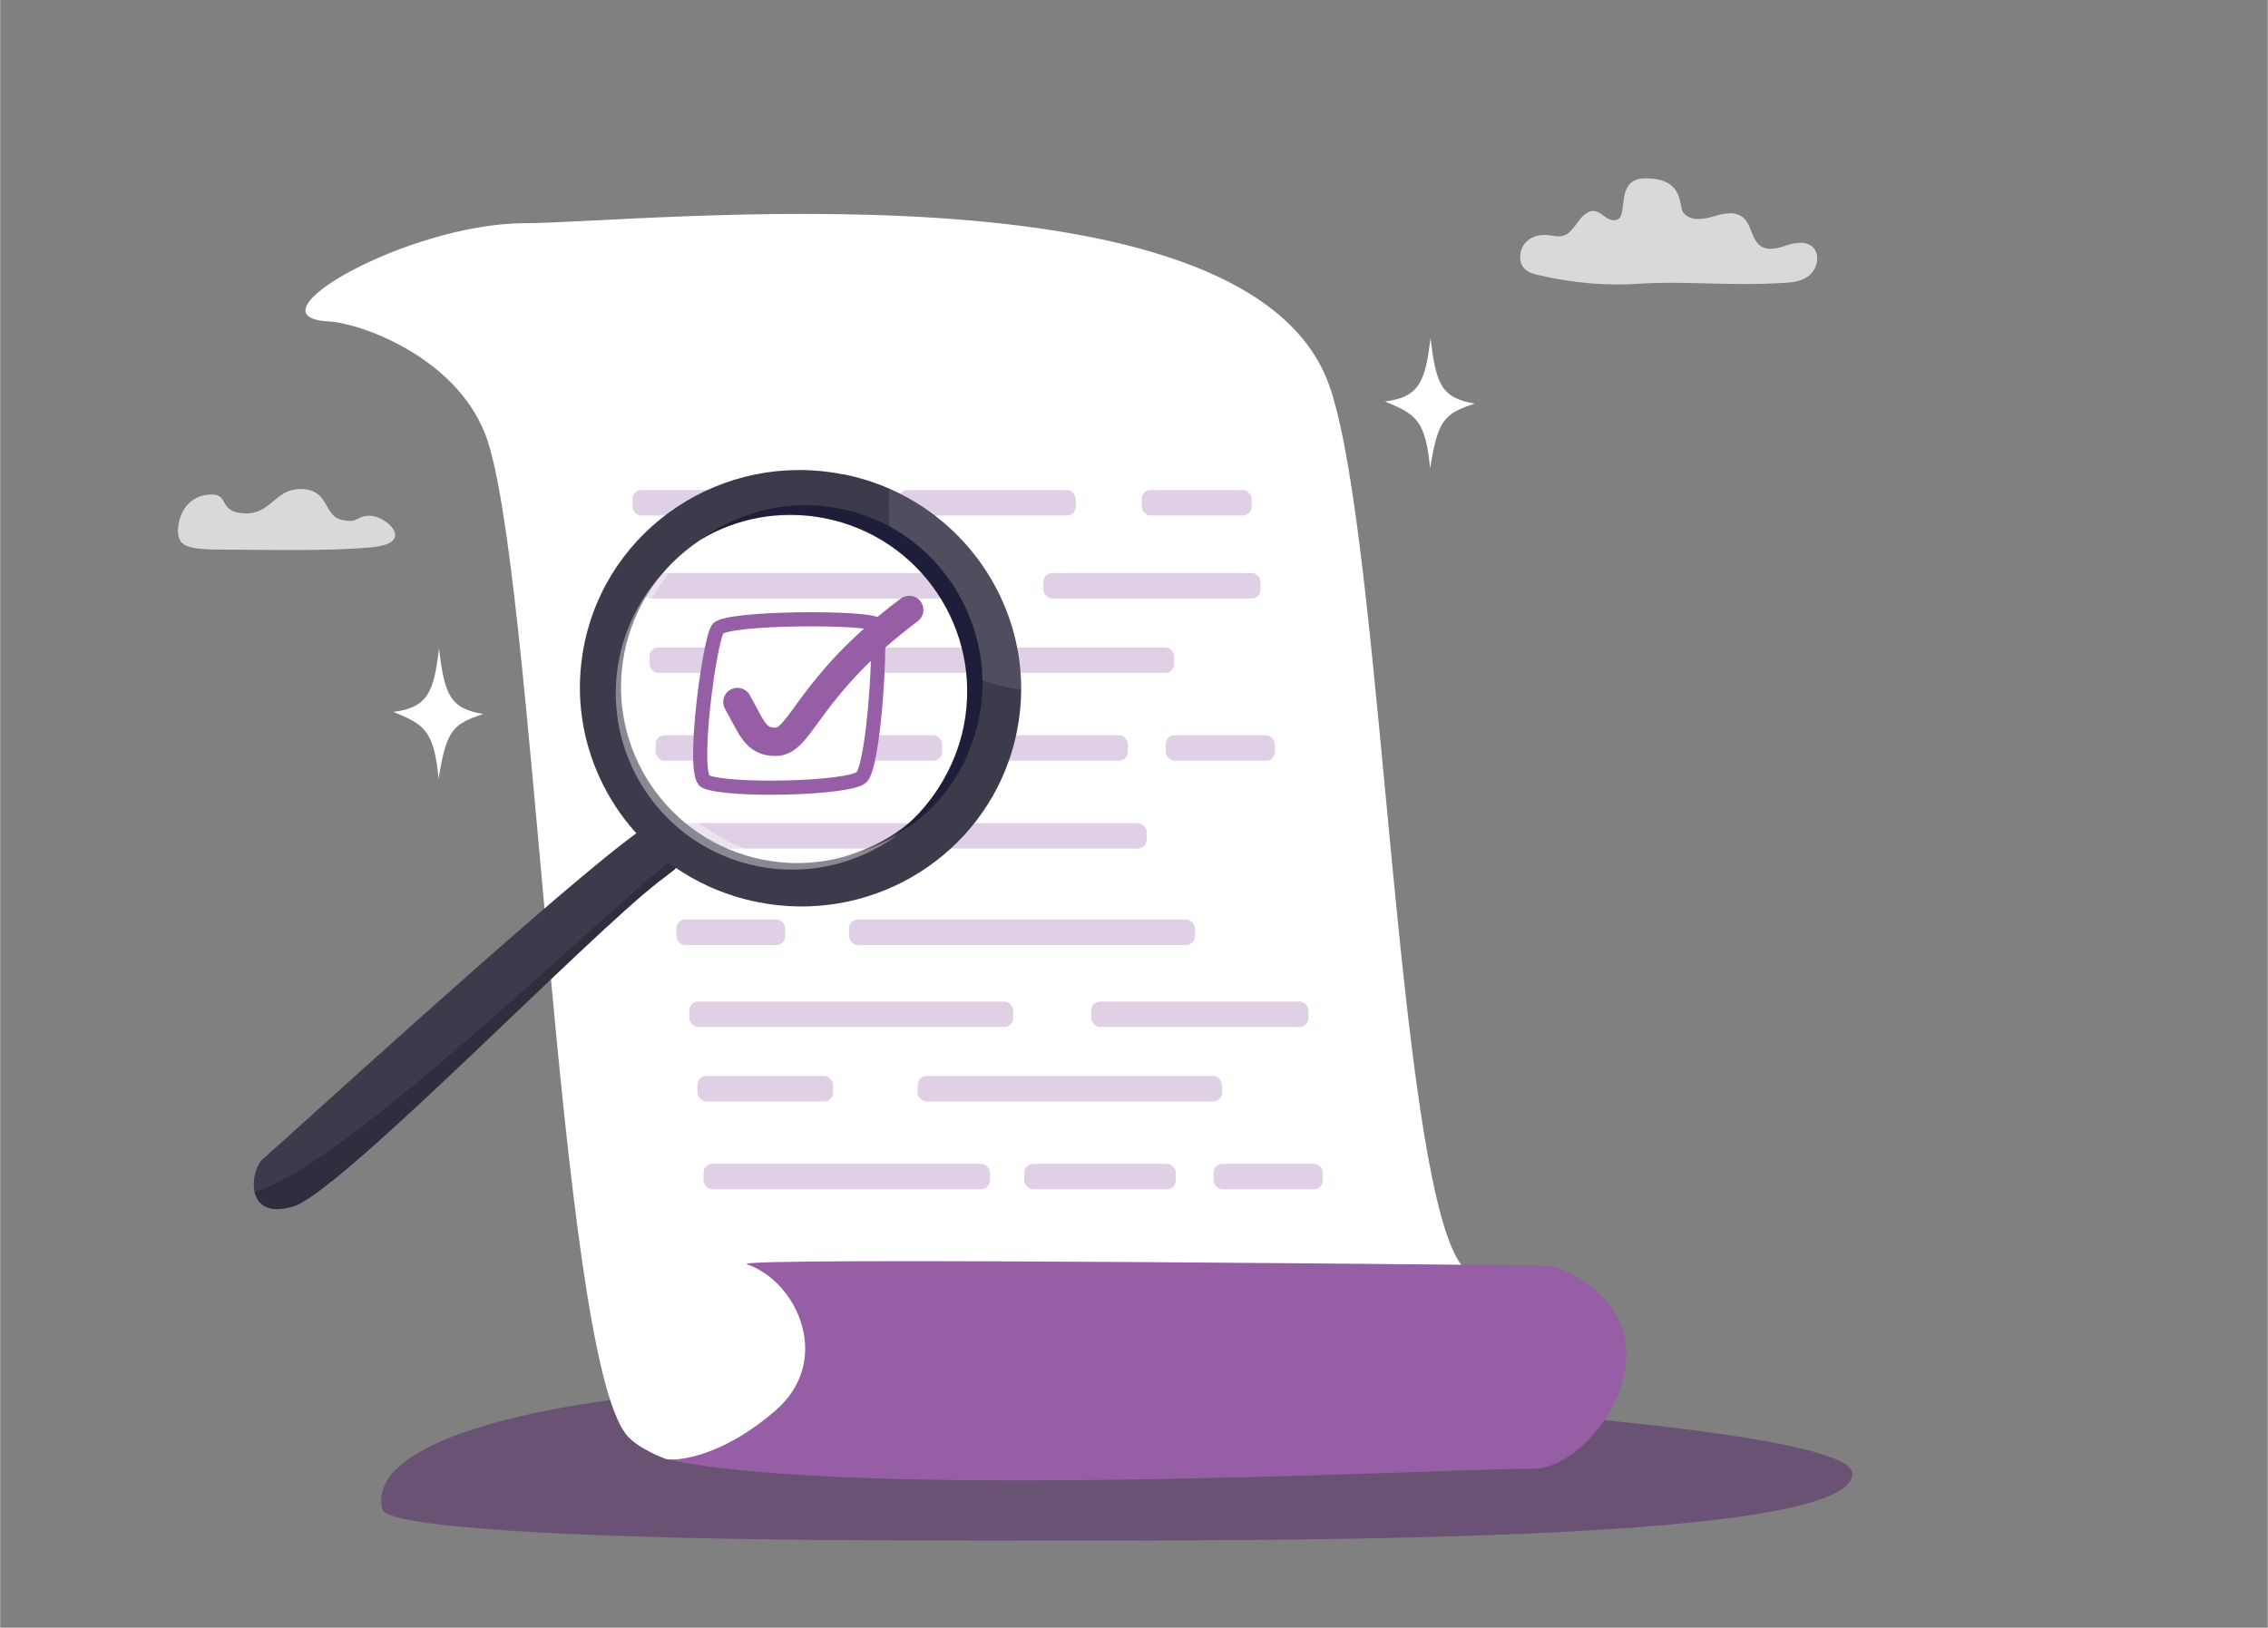
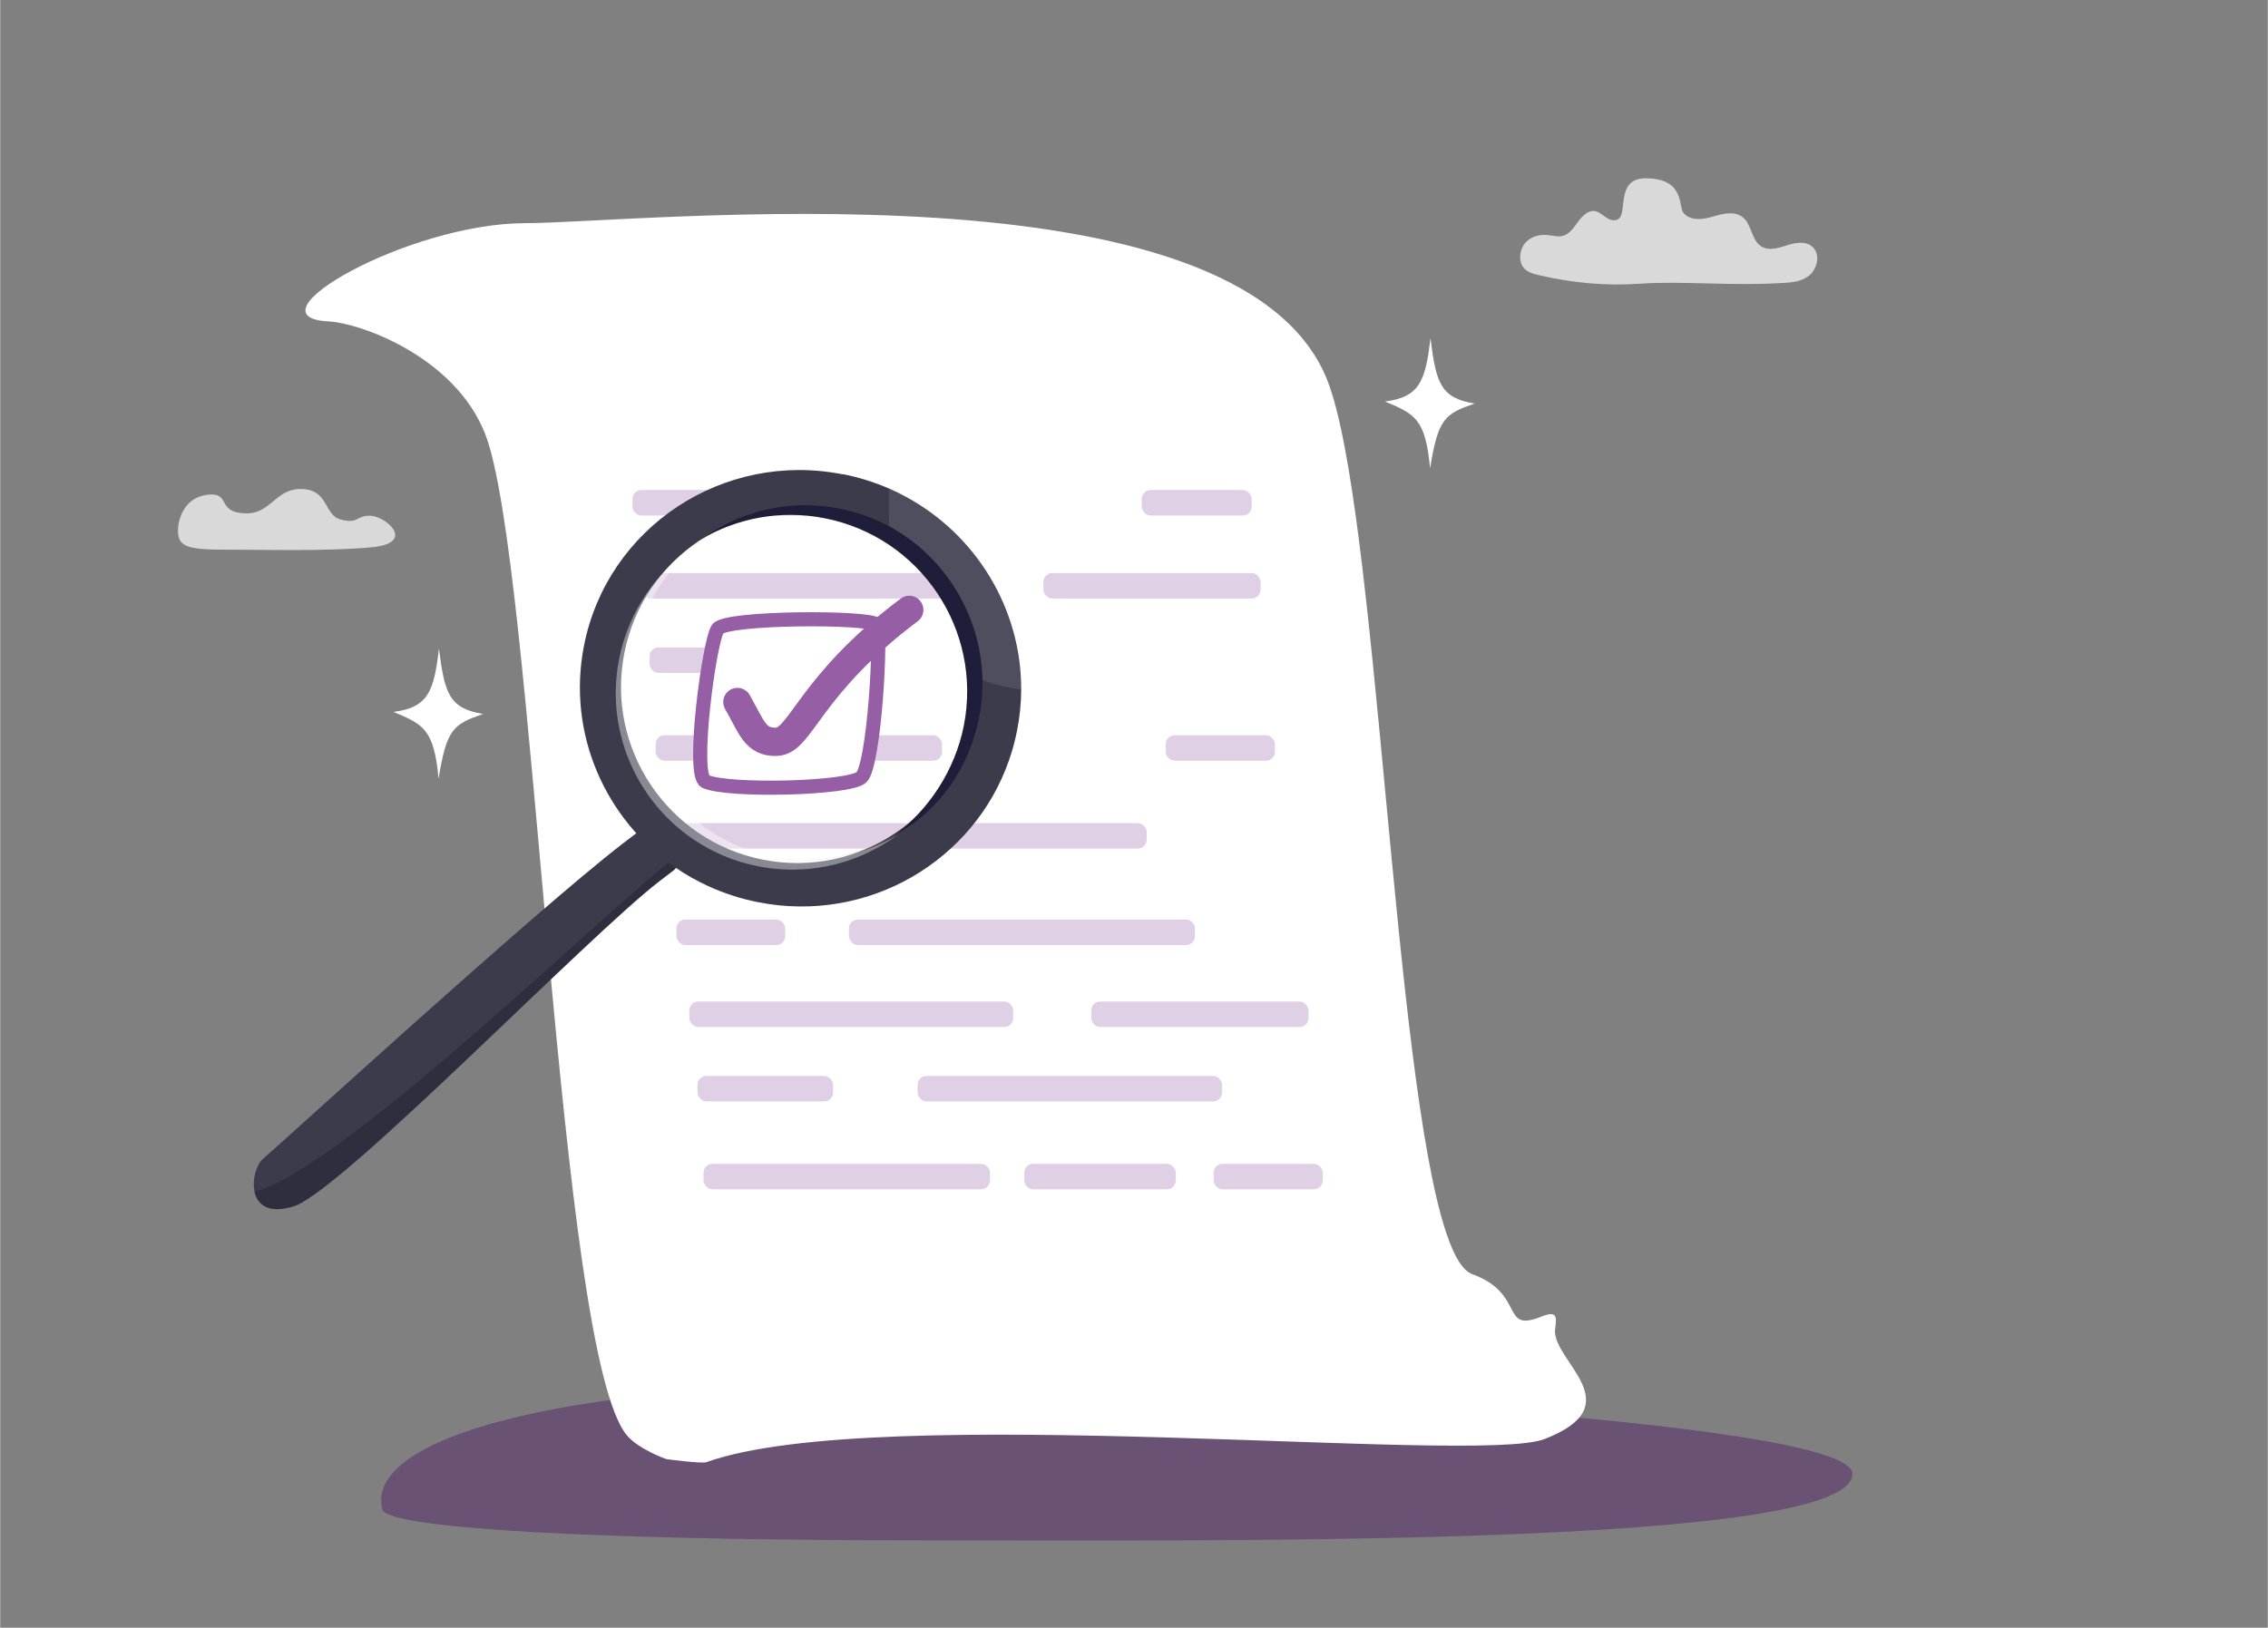
<svg xmlns="http://www.w3.org/2000/svg" width="1400px" height="1005px" id="Layer_1" version="1.1" viewBox="0 0 2409.4 1729.9">
  <rect x="0" y="0" width="2409.4" height="1729.9" fill="#808080" stroke="none" />
  <path d="M1968,1566.4c0,78.3-671.2,70.7-988.1,70.7s-568.1-11-573.8-32.9c-20-77,197.7-132.7,514.6-132.7s1047.3,37.1,1047.3,94.8Z" fill="#532567" opacity=".5" />
  <path d="M1652,1413.2c-2.5,33.7,82.5,79.9-11,116.2-72.1,28-707.7-40.7-890.7,24.6-5.1,1.8-42.4-3.2-42.7-3.3,0,0-29-10.2-41.6-25.1-74.5-88-98.2-930.3-150.7-1064.4-32.3-82.4-133.2-118-166.3-119.6-89.5-4.5,84.2-104.1,208.3-104.4,124.1-.3,757.8-70.1,852.5,166.2,53.6,133.9,69.7,737.5,126.8,907.3,8.2,24.4,17.3,39.8,27.6,43.5,57.2,20.8,29.1,63,73.6,45,19.2-7.8,15,3.9,14.3,14.1Z" fill="#fff" />
  <g opacity=".9">
    <g opacity=".4">
      <rect x="671.8" y="520.8" width="204.1" height="27.1" rx="9.4" ry="9.4" fill="#965ea5" opacity=".8" />
-       <rect x="954.6" y="520.8" width="188.2" height="27.1" rx="9.4" ry="9.4" fill="#965ea5" opacity=".8" />
      <rect x="1212.9" y="520.8" width="116.8" height="27.1" rx="9.4" ry="9.4" fill="#965ea5" opacity=".8" />
      <rect x="681.3" y="609" width="344.1" height="27.1" rx="9.4" ry="9.4" fill="#965ea5" opacity=".8" />
      <rect x="1108.4" y="609" width="230.8" height="27.1" rx="9.4" ry="9.4" fill="#965ea5" opacity=".8" />
      <rect x="690" y="688.1" width="144.1" height="27.1" rx="9.4" ry="9.4" fill="#965ea5" opacity=".8" />
-       <rect x="923.9" y="688.1" width="323.4" height="27.1" rx="9.4" ry="9.4" fill="#965ea5" opacity=".8" />
      <rect x="696.4" y="781.4" width="304.4" height="27.1" rx="9.4" ry="9.4" fill="#965ea5" opacity=".8" />
-       <rect x="1037.2" y="781.4" width="161" height="27.1" rx="9.4" ry="9.4" fill="#965ea5" opacity=".8" />
      <rect x="1238.4" y="781.4" width="116" height="27.1" rx="9.4" ry="9.4" fill="#965ea5" opacity=".8" />
      <rect x="732.2" y="1064.4" width="344.1" height="27.1" rx="9.4" ry="9.4" fill="#965ea5" opacity=".8" />
      <rect x="1159.3" y="1064.4" width="230.8" height="27.1" rx="9.4" ry="9.4" fill="#965ea5" opacity=".8" />
      <rect x="740.9" y="1143.5" width="144.1" height="27.1" rx="9.4" ry="9.4" fill="#965ea5" opacity=".8" />
      <rect x="974.8" y="1143.5" width="323.4" height="27.1" rx="9.4" ry="9.4" fill="#965ea5" opacity=".8" />
      <rect x="747.3" y="1236.9" width="304.4" height="27.1" rx="9.4" ry="9.4" fill="#965ea5" opacity=".8" />
      <rect x="1088.1" y="1236.9" width="161" height="27.1" rx="9.4" ry="9.4" fill="#965ea5" opacity=".8" />
      <rect x="1289.3" y="1236.9" width="116" height="27.1" rx="9.4" ry="9.4" fill="#965ea5" opacity=".8" />
      <rect x="708.2" y="874.8" width="510" height="27.1" rx="9.4" ry="9.4" fill="#965ea5" opacity=".8" />
      <rect x="718.5" y="977.3" width="115.6" height="27.1" rx="9.4" ry="9.4" fill="#965ea5" opacity=".8" />
      <rect x="901.8" y="977.3" width="367.7" height="27.1" rx="9.4" ry="9.4" fill="#965ea5" opacity=".8" />
    </g>
  </g>
-   <path d="M1648.5,1345.1c153.9,57.3,48,216.7-19.9,215.9-77.3-.9-723.1,34.4-921-10.3,9.3,2.1,57.3-.5,116.3-51.7,61-52.9,23.5-136.8-30.4-155.3-24-8.3,845.1,1.5,855,1.4Z" fill="#965ea5" />
  <g>
-     <path d="M270.2,1266.6c3,13.7,14.8,23.9,41.9,15.4.7-.2,1.4-.5,2.2-.8,56.4-23.6,310-286.1,386.3-344.8,2.8-2.1,5.2-4,7.3-5.6,2.5-1.9,4.5-3.5,5.9-4.5.8-.6,1.4-1.1,1.8-1.4.1,0,.2-.1.3-.2,3.4-2.4,3.5-7.6,1.6-13.6,0,0,0-.1,0-.2-2-6.1-6.2-13.2-11.1-19-7.9-9.4-17.9-15.8-24.5-10.9-.2.2-.6.4-1,.7,0,0-.2.1-.2.2-2.7,2-9.2,6.9-18.8,14.3-95.7,73.9-364.8,320.4-382.4,335.2-7.1,5.9-12.1,22.1-9.2,35.2Z" fill="#3b3b4c" />
+     <path d="M270.2,1266.6c3,13.7,14.8,23.9,41.9,15.4.7-.2,1.4-.5,2.2-.8,56.4-23.6,310-286.1,386.3-344.8,2.8-2.1,5.2-4,7.3-5.6,2.5-1.9,4.5-3.5,5.9-4.5.8-.6,1.4-1.1,1.8-1.4.1,0,.2-.1.3-.2,3.4-2.4,3.5-7.6,1.6-13.6,0,0,0-.1,0-.2-2-6.1-6.2-13.2-11.1-19-7.9-9.4-17.9-15.8-24.5-10.9-.2.2-.6.4-1,.7,0,0-.2.1-.2.2-2.7,2-9.2,6.9-18.8,14.3-95.7,73.9-364.8,320.4-382.4,335.2-7.1,5.9-12.1,22.1-9.2,35.2" fill="#3b3b4c" />
    <path d="M270.2,1266.6c3,13.7,14.8,23.9,41.9,15.4.7-.2,1.4-.5,2.2-.8,56.4-23.6,310-286.1,386.3-344.8,6.2-4.8,10.7-8.2,13.2-10.1.8-.6,1.4-1.1,1.8-1.4.1,0,.2-.1.3-.2,3.5-2.4,3.5-7.7,1.5-13.8-71.1,53.9-352.2,330.4-447.2,355.7Z" fill="#12121f" opacity=".3" />
    <path d="M661.8,896.2c11,8.2,31.8,27.8,46.1,34.6,2.5-1.9,4.5-3.5,5.9-4.5.8-.6,1.4-1.1,1.8-1.4.1,0,.2-.1.3-.2,3.4-2.4,3.5-7.6,1.6-13.6l-32.7-27.8-4.2-1.4c-2.7,2-9.2,6.9-18.8,14.3Z" fill="#12121f" opacity="0" />
    <g>
      <path d="M895.2,503.9c17.3,3.4,33.8,8.6,49.4,15.4,6,2.6,11.8,5.4,17.4,8.5,75.1,40.5,123.1,119.4,122.8,205.2,0,14.4-1.5,29-4.4,43.7-2.1,10.7-4.9,21-8.4,31-37.3,107.7-150.2,174.1-266.5,151.2-18.9-3.7-36.8-9.6-53.6-17.3-11.9-5.5-23.3-11.9-33.9-19.2-74.8-51-116.1-142.6-97.7-236.2,24.7-125.6,147.8-207.2,274.8-182.1ZM810.6,913.7c101.3,20,199.7-46,219.7-147.4,20-101.3-46-199.7-147.4-219.7-101.3-20-199.7,46-219.7,147.4-20,101.3,46,199.7,147.4,219.7Z" fill="#3b3b4c" />
      <path d="M944.5,519.3c-.7,19.4-.5,40.8,2.1,62.4.4.2.7.5,1.1.7.4.2.7.5,1.1.7.4.2.7.5,1.1.7.8.5,1.5,1,2.3,1.5.3.2.7.4,1,.7.4.2.7.5,1.1.7.3.2.6.4.9.6,1,.7,1.9,1.3,2.9,2,.5.4,1,.7,1.5,1.1,1.1.8,2.1,1.6,3.2,2.4.3.2.6.5,1,.8.7.5,1.4,1.1,2,1.6.3.3.7.5,1,.8.5.4.9.7,1.4,1.1.5.4,1,.9,1.5,1.3,0,0,0,0,0,0,.5.4,1,.9,1.5,1.3.5.4.9.8,1.4,1.2.4.4.8.7,1.2,1.1.2.2.4.4.7.6.3.3.6.6.9.9.3.3.6.6.9.9,1.3,1.2,2.5,2.4,3.8,3.7.2.2.5.5.7.7.4.4.8.8,1.2,1.2.4.5.9.9,1.3,1.4.4.4.8.8,1.2,1.3,1.2,1.3,2.3,2.5,3.4,3.8.3.4.7.8,1,1.2.4.5.9,1,1.3,1.5.4.4.7.9,1.1,1.3.3.3.5.6.8.9.4.5.7.9,1.1,1.4.3.4.7.9,1,1.3.4.5.7,1,1.1,1.4.2.2.4.5.5.7.6.8,1.2,1.6,1.7,2.4.2.3.5.7.7,1,1,1.5,2,2.9,3,4.4.2.3.4.6.6.9.2.4.5.7.7,1.1.2.3.4.6.6.9.2.4.5.7.7,1.1.3.4.5.8.8,1.3,0,0,0,0,0,.1.2.3.4.6.5.9.9,1.5,1.8,3,2.7,4.5.1.2.3.5.4.7.3.5.5.9.8,1.4.3.6.7,1.2,1,1.8.3.5.5,1,.8,1.5.3.5.5,1,.8,1.6.1.3.3.5.4.8,0,.1.1.2.2.3.2.5.5,1,.7,1.4.3.6.6,1.3.9,1.9.5,1.1,1,2.2,1.5,3.3.2.4.3.8.5,1.2.8,1.7,1.5,3.5,2.2,5.3.2.6.5,1.2.7,1.8.3.7.5,1.3.7,2,.2.7.5,1.3.7,2,.2.7.5,1.3.7,2,0,0,0,0,0,.1.2.6.4,1.2.6,1.8.2.7.4,1.4.7,2,.4,1.2.7,2.3,1.1,3.5,0,.2.1.4.2.6.4,1.3.8,2.6,1.1,4,.2.7.4,1.4.5,2,.2.7.3,1.4.5,2.1,0,0,0,0,0,0,.1.6.3,1.1.4,1.7.2.8.4,1.6.5,2.4.1.7.3,1.4.4,2.1.2.8.3,1.5.4,2.3.1.6.2,1.1.3,1.7,0,.2,0,.3,0,.5,0,.5.2.9.2,1.4,0,.2,0,.5.1.8.2,1.3.4,2.6.6,3.9,0,.7.2,1.4.3,2.1,0,.6.1,1.1.2,1.7,0,.2,0,.5,0,.7,0,.6.1,1.2.2,1.8,0,0,0,0,0,0,0,.7.1,1.4.2,2.1,0,.6.1,1.2.1,1.8,15.5,7.5,33.7,13,55,15.9.3-85.8-47.7-164.6-122.8-205.2-5.7-3.1-11.5-5.9-17.4-8.5Z" fill="#fff" opacity=".1" />
      <path d="M670.1,689.1c-17.7,90.1,31.8,177.8,113.7,211.2,7.5,3,15.4,5.6,23.4,7.6l34.9-1,8.3,5.3c-.7.5-1.5,1-2.5,1.6,36.9,1.2,72.3-8.5,102.6-26.7-3.3,2.4-6.6,4.8-10.1,7,12.8-6.5,24.8-14.4,35.8-23.5,23.3-19.4,42.1-44.6,54-73.9,0-.1,0-.2.1-.3,4.4-10.9,7.8-22.3,10.2-34.3,3.3-16.9,4.3-33.7,3.1-50.1,0-.7,0-1.3-.2-2,0-.8-.1-1.5-.2-2.3,0,0,0,0,0,0,0-.7-.1-1.3-.2-2,0-.3,0-.5,0-.8,0-.6-.1-1.2-.2-1.8,0-.8-.2-1.5-.3-2.3-.2-1.4-.4-2.8-.6-4.2,0-.3,0-.6-.1-.8,0-.5-.2-1-.2-1.5,0-.2,0-.4,0-.6-.1-.6-.2-1.2-.3-1.8-.1-.8-.3-1.7-.5-2.5-.1-.7-.3-1.5-.5-2.2-.2-.9-.4-1.7-.6-2.6-.1-.6-.3-1.2-.4-1.9,0,0,0,0,0,0-.2-.7-.4-1.5-.5-2.2-.2-.7-.4-1.5-.6-2.2-.4-1.4-.8-2.9-1.2-4.3,0-.2-.1-.5-.2-.7-.4-1.3-.7-2.5-1.1-3.8-.2-.7-.5-1.5-.7-2.2-.2-.7-.4-1.3-.7-2,0,0,0,0,0-.1-.2-.7-.5-1.4-.7-2.1-.3-.7-.5-1.4-.8-2.1-.3-.7-.5-1.4-.8-2.1-.3-.7-.5-1.3-.8-2-.8-1.9-1.5-3.8-2.4-5.7-.2-.4-.4-.8-.6-1.3-.5-1.2-1.1-2.4-1.6-3.6-.3-.7-.6-1.4-1-2.1-.3-.5-.5-1-.8-1.6,0-.1-.1-.2-.2-.4-.1-.3-.3-.6-.4-.8-.3-.6-.6-1.1-.9-1.7-.3-.5-.6-1.1-.8-1.6-.3-.7-.7-1.3-1.1-2-.3-.5-.6-1-.8-1.5-.1-.3-.3-.5-.4-.8-.9-1.7-1.9-3.3-2.9-4.9-.2-.3-.4-.7-.6-1,0,0,0-.1,0-.2-.3-.5-.6-.9-.9-1.4-.2-.4-.5-.8-.7-1.2-.2-.3-.4-.6-.6-1-.2-.4-.5-.8-.7-1.2-.2-.3-.4-.6-.6-1-1.1-1.6-2.1-3.2-3.3-4.8-.2-.4-.5-.7-.8-1.1-.6-.9-1.2-1.7-1.9-2.6-.2-.3-.4-.5-.6-.8-.4-.5-.8-1-1.2-1.6-.4-.5-.7-.9-1.1-1.4-.4-.5-.8-1-1.2-1.5-.3-.3-.5-.7-.8-1-.4-.5-.8-.9-1.1-1.4-.5-.6-.9-1.1-1.4-1.6-.4-.4-.7-.8-1.1-1.3-1.2-1.4-2.4-2.8-3.7-4.2-.4-.5-.8-.9-1.3-1.4-.5-.5-.9-1-1.4-1.5-.4-.4-.8-.9-1.3-1.3-.3-.3-.5-.5-.8-.8-1.3-1.4-2.7-2.7-4-4-.3-.3-.7-.6-1-1-.3-.3-.7-.6-1-1-.2-.2-.5-.4-.7-.7-.4-.4-.9-.8-1.3-1.2-.5-.5-1-.9-1.5-1.3-.5-.5-1.1-1-1.6-1.4,0,0,0,0,0,0-.6-.5-1.1-1-1.7-1.4-.5-.4-1-.8-1.5-1.2-.4-.3-.7-.6-1.1-.9-.7-.6-1.5-1.2-2.2-1.8-.3-.3-.7-.5-1-.8-1.1-.9-2.3-1.8-3.4-2.6-.5-.4-1-.8-1.6-1.2-1-.7-2-1.5-3.1-2.2-.3-.2-.6-.5-1-.7-.4-.3-.8-.5-1.2-.8-.4-.2-.7-.5-1.1-.7-.8-.5-1.6-1.1-2.4-1.6-.4-.3-.8-.5-1.2-.8-.4-.3-.8-.5-1.2-.8-.4-.2-.8-.5-1.2-.7-1.8-1.1-3.7-2.2-5.5-3.3.5.3,1.1.6,1.6.9,1.1.6,2.1,1.3,3.2,1.9.5.3,1.1.6,1.6,1,33.6,21,59.4,52.1,74.1,88.3.1.3.2.6.3.8,13.1,32.6,17.2,69.2,9.9,106.2-10.2,51.6-40.6,94.1-81.4,120.7-2,1.3-4.1,2.6-6.1,3.8,16.9-12.6,31.6-28,43.6-45.7.2-.3.3-.5.5-.8,12.5-18.7,21.7-40,26.9-63.2.3-1.5.6-3,.9-4.5,20-101.7-46.1-200.3-147.8-220.3-47.5-9.4-94.4.1-132.8,23.2,24.8-18.5,54.2-30.9,85.5-35.4-34.4,4.9-66.4,19.1-92.8,40.6,1.9-1.2,3.7-2.4,5.6-3.5-26.3,19.6-47.5,46-60.7,77.3-4.7,11.4-8.4,23.4-10.9,36Z" fill="#f3c83c" opacity="0" />
      <path d="M783.8,900.2c7.4,3,15,5.6,22.9,7.7,4,1.1,8,2,12.1,2.8,9.5,1.9,18.9,3,28.3,3.4,33.1,1.5,65-5.8,93.3-20.1,3.4-2.2,6.8-4.6,10.1-7-30.3,18.2-65.7,27.9-102.6,26.7-10-.3-20.1-1.5-30.3-3.5-3.5-.7-6.9-1.5-10.3-2.3-8.1-2.1-15.9-4.6-23.4-7.6Z" fill="#d29232" opacity=".2" />
      <path d="M743.3,574c38.5-23.1,85.3-32.6,132.8-23.2,101.7,20,167.8,118.7,147.8,220.4-9.4,47.5-35.9,87.3-71.9,114.1,43.9-26.3,76.8-70.4,87.5-124.6,16.1-81.7-23.5-161.4-92.4-200-.7-.4-1.4-.7-2-1.1-16.3-8.8-34.2-15.4-53.4-19.2-18.4-3.6-36.7-4.4-54.4-2.8-.6,0-1.3.1-1.9.2-.4,0-.8,0-1.2.1-.8,0-1.6.2-2.4.3-32.4,4.1-62.9,16.7-88.5,35.8Z" fill="#d29232" opacity=".2" />
      <path d="M680.9,653.1c13.2-31.3,34.4-57.8,60.7-77.3-1.9,1.1-3.8,2.3-5.6,3.5-23.7,19.3-42.9,44.5-55,73.8Z" fill="#d29232" opacity=".2" />
      <path d="M743.3,574c38.5-23.1,85.3-32.6,132.8-23.2,101.7,20,167.8,118.7,147.8,220.4-9.4,47.5-37.3,89.3-73.2,116.2,46.6-25.1,78.8-70.9,89.5-125.1,16.1-81.7-24.1-163-93-201.6-.7-.4-1.4-.7-2-1.1-16.3-8.9-34.2-15.4-53.4-19.2-18.4-3.6-36.7-4.4-54.4-2.7-.6,0-1.3.1-1.9.2-.4,0-.8,0-1.2.1-.8,0-1.6.2-2.4.3-32.4,4.1-62.9,16.7-88.5,35.8Z" fill="#1f1e3a" />
      <path d="M657.6,700.4c-17.4,88.5,30.5,174.8,110.3,208.8,11.8,5.1,24.4,9,37.5,11.5,4.4.9,8.8,1.6,13.2,2.1,45.2,5.7,89.2-5.5,125.2-28.8,3.4-2.2,6.8-4.6,10.1-7-30.3,18.2-65.7,27.9-102.6,26.7-10-.3-20.1-1.5-30.3-3.5-3.5-.7-6.9-1.5-10.3-2.3-8.1-2.1-15.9-4.6-23.4-7.6-82.1-32.9-131.8-120.5-114.1-210.4,2.5-12.9,6.3-25.2,11.2-36.8,13.2-31.3,34.4-57.8,60.7-77.3-1.9,1.1-3.8,2.3-5.6,3.5-41,26.7-71.7,69.3-81.9,121.1Z" fill="#fff" opacity=".4" />
      <path d="M666.4,695.1c-14.5,73.8,15.9,145.9,72.2,187.5,16.9,12.5,36.1,22.2,57.2,28.4,1.2.3,2.3.7,3.5,1,2.2.6,4.4,1.2,6.6,1.7,2.2.5,4.4,1,6.6,1.4,23.4,4.6,46.6,4.6,68.7.5,73.3-13.3,134.6-70.5,150-148.6h0c1.5-7.8,2.5-15.4,3.1-23,3.2-43.1-8.6-84.6-31.5-118.6-8.1-12-17.5-23-28.1-32.9h0c-21.3-19.7-47.4-34.6-76.9-42.6-4.2-1.1-8.5-2.1-12.8-3-.5,0-1-.2-1.5-.3-1.9-.4-3.9-.7-5.8-1-4.1-.6-8.2-1.1-12.3-1.5-2-.2-4-.3-5.9-.4h0c-6.8-.4-13.5-.4-20.1,0-44.7,2.4-86.4,21.1-118.1,51.2-11.6,11.1-21.9,23.7-30.5,37.6-11.5,18.7-19.9,39.7-24.4,62.5Z" fill="#fff" opacity="0" />
    </g>
  </g>
  <g>
    <path d="M762.5,668.3c-9,12.1-28.3,155.6-13.1,162.3,24.6,10.8,152.1,7.6,165.6-4.4,13.6-12,22-154.2,15.9-162.4-6.1-8.2-159.1-8.1-168.5,4.6Z" fill="#fff" stroke="#965ea5" stroke-miterlimit="10" stroke-width="15" />
    <path d="M783.3,746.1c15.3,26.9,19,42.9,41.4,42.3,26.3-.7,34-59.8,141.2-140.2" fill="none" stroke="#965ea5" stroke-linecap="round" stroke-linejoin="round" stroke-width="30.1" />
  </g>
  <path d="M1742.7,301.5c-37.1,2.6-72.5-.8-108.9-9.3-5.6-1.3-11.5-3.1-15.3-7.9-5.7-7.3-4-19.7,2.2-26.5,6.2-6.8,15.5-8.9,24.1-7.9,5.5.6,11.1,2.3,16.5.5,6.6-2.2,11-9.1,15.5-15.1,4.4-6,10.5-11.9,17.3-11,5.1.7,9.2,5.1,13.8,7.8,4.6,2.8,11.2,3,13.8-2,5.6-10.8-2.3-40.6,26.6-40.6,41.7,0,34.9,29.9,39.9,36.3,7.6,9.6,21.2,7.5,32.2,4.2,11-3.3,24.2-6.3,32.7,2.3,7.4,7.5,8.1,21.1,16,28,8.3,7.3,20.2,3.4,30.3.1,10.1-3.3,23.2-4.5,29,5.4,4.9,8.3,1.3,20.4-5.7,26.5-7,6.1-16.2,7.6-25,8.2-57.1,3.9-109-2.2-154.8,1Z" fill="#fff" opacity=".7" />
  <path d="M393.2,548.2c16.2,0,49.5,28.8,1.9,33.4-47.6,4.6-118.9,2.5-147.8,2.6-47.1.2-58.8-1.8-58.4-21,.2-11.1,6.4-34.4,31.2-37.4,25.8-3,9,19,40.5,19.8,26.9.7,31.5-25.4,57.7-25.9,31.1-.5,25.4,27.8,43.3,32.4,19.8,5.1,15.3-4,31.5-4Z" fill="#fff" opacity=".7" />
  <path d="M1566.6,428.9c-36-5.9-40.9-21.5-46.9-69.5-5.3,45.5-11.5,62.7-48.3,67.3,31.8,13.4,43,18.3,47.9,71,8.6-53.2,15.7-57.8,47.3-68.8Z" fill="#fff" />
  <path d="M513.1,758.8c-36-5.9-40.9-21.5-46.9-69.5-5.3,45.5-11.5,62.7-48.3,67.3,31.8,13.4,43,18.3,47.9,71,8.6-53.2,15.7-57.8,47.3-68.8Z" fill="#fff" />
</svg>